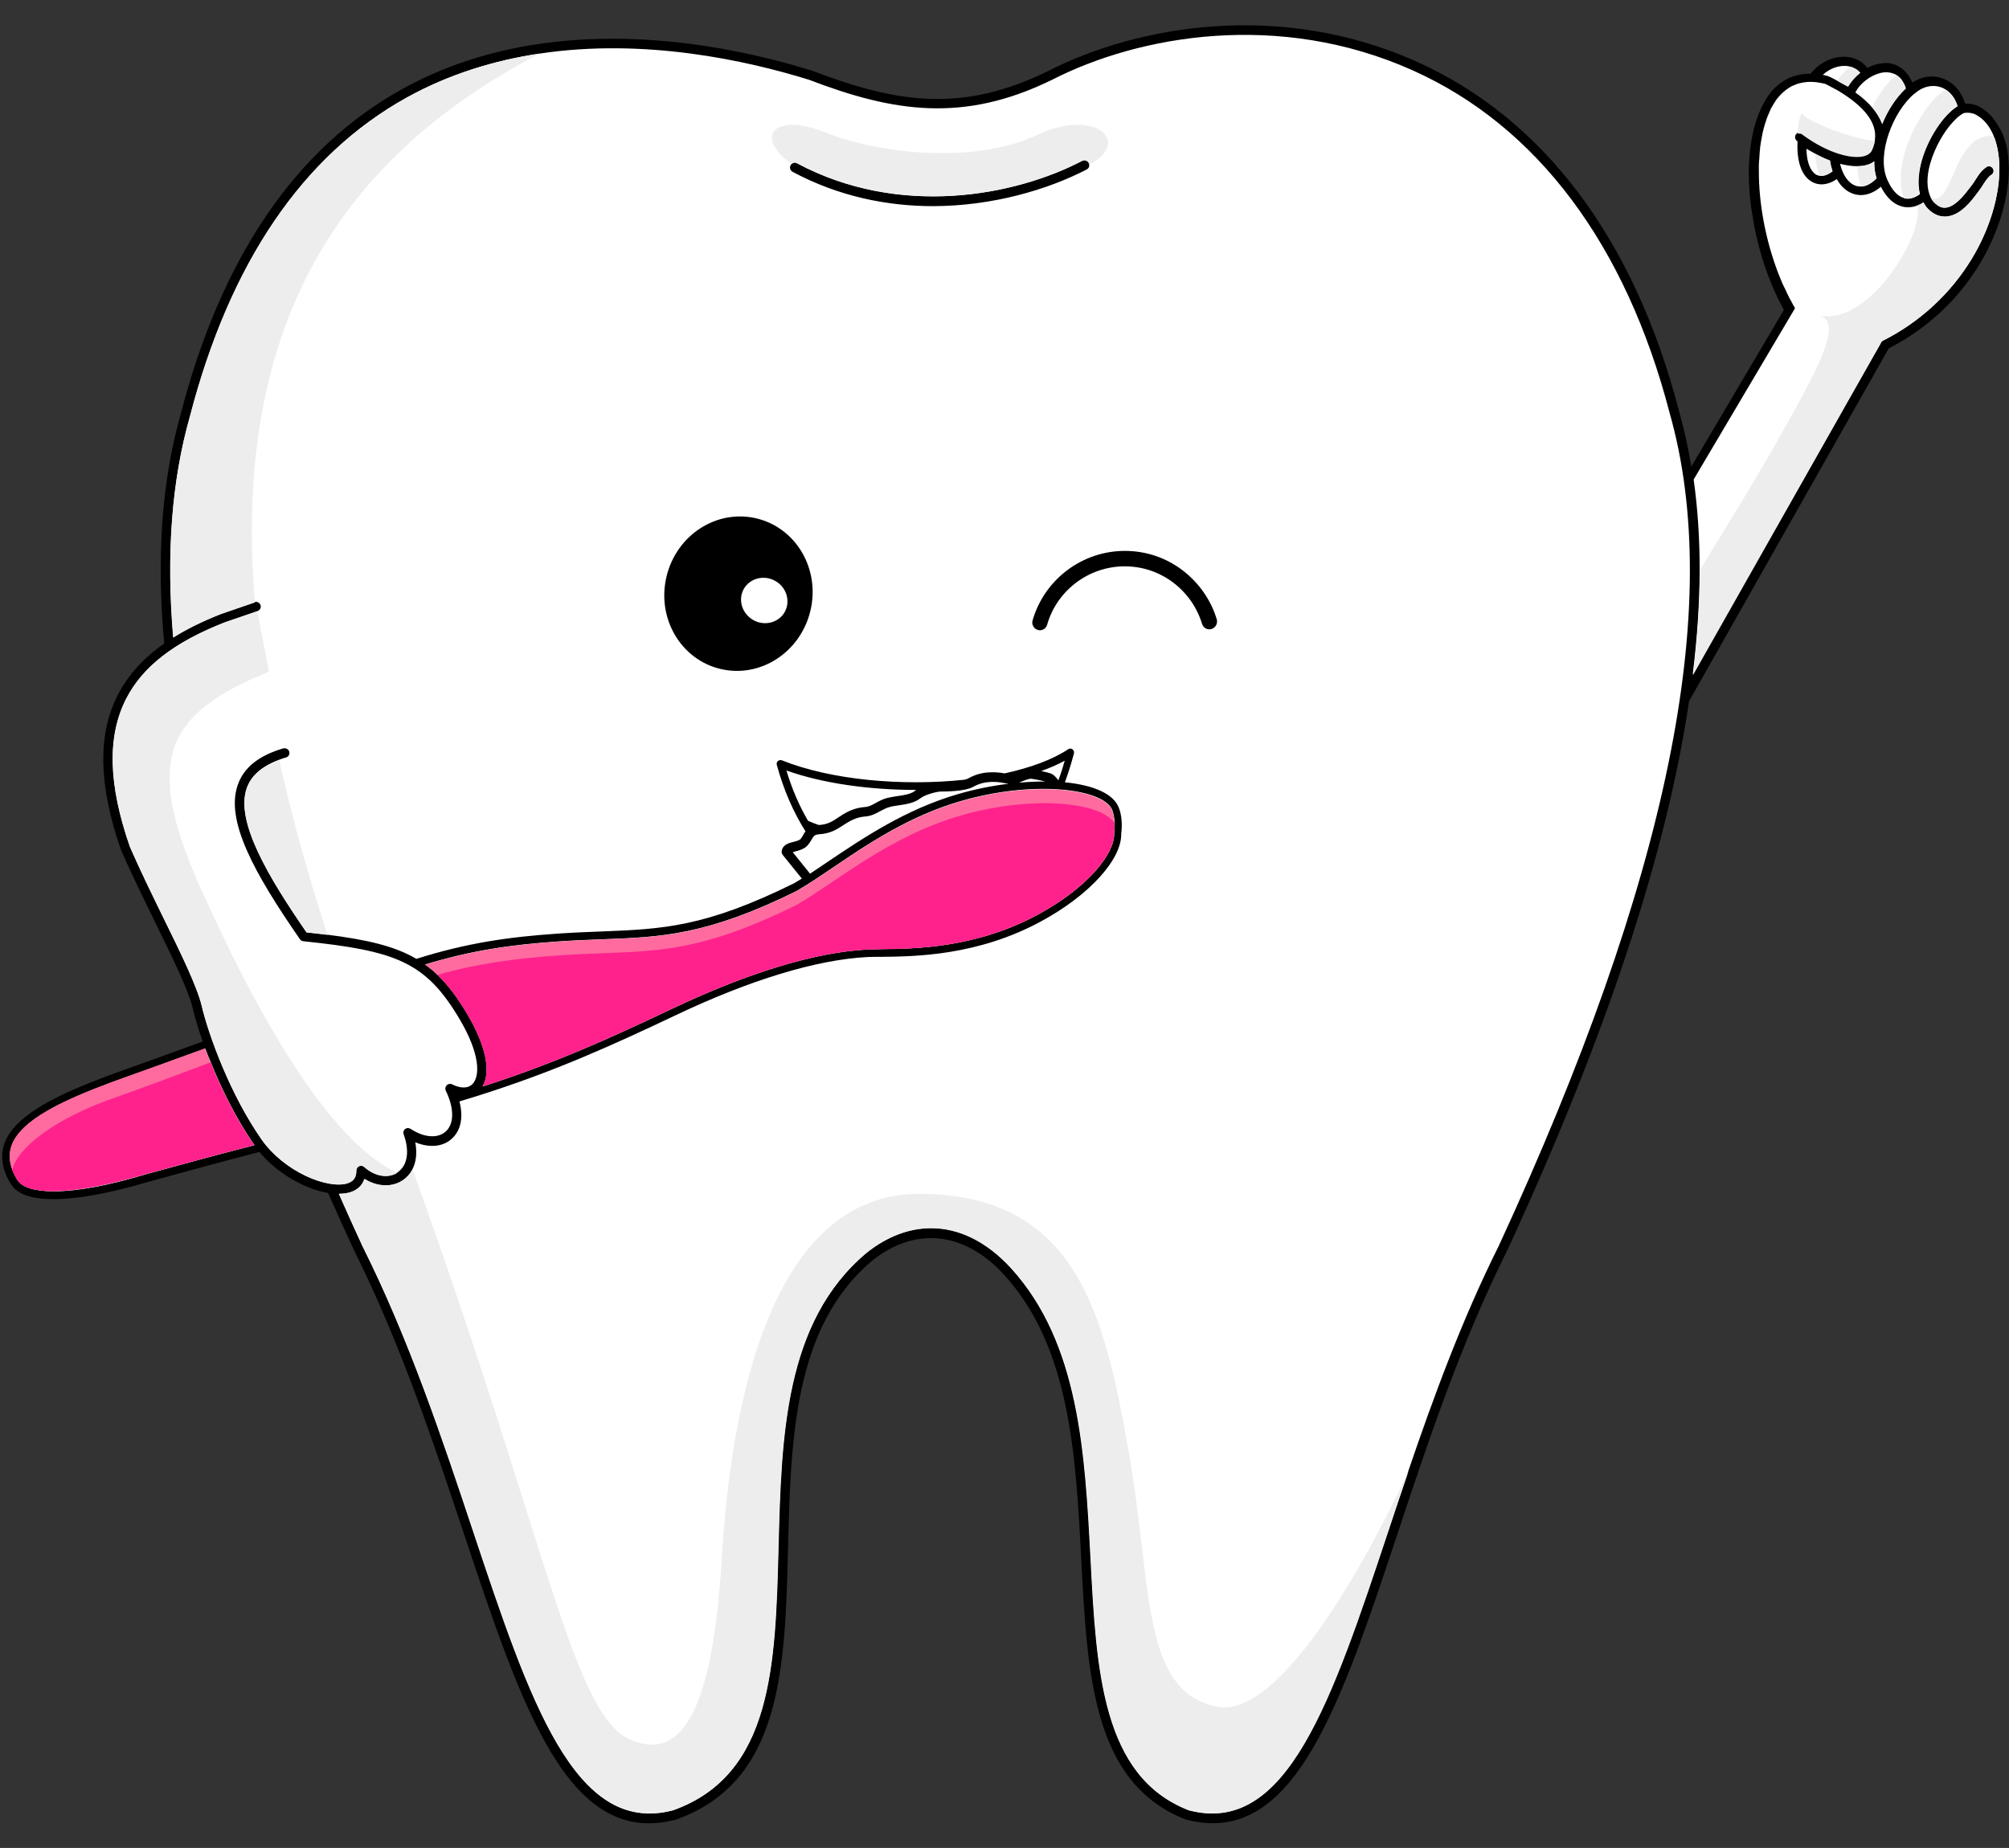
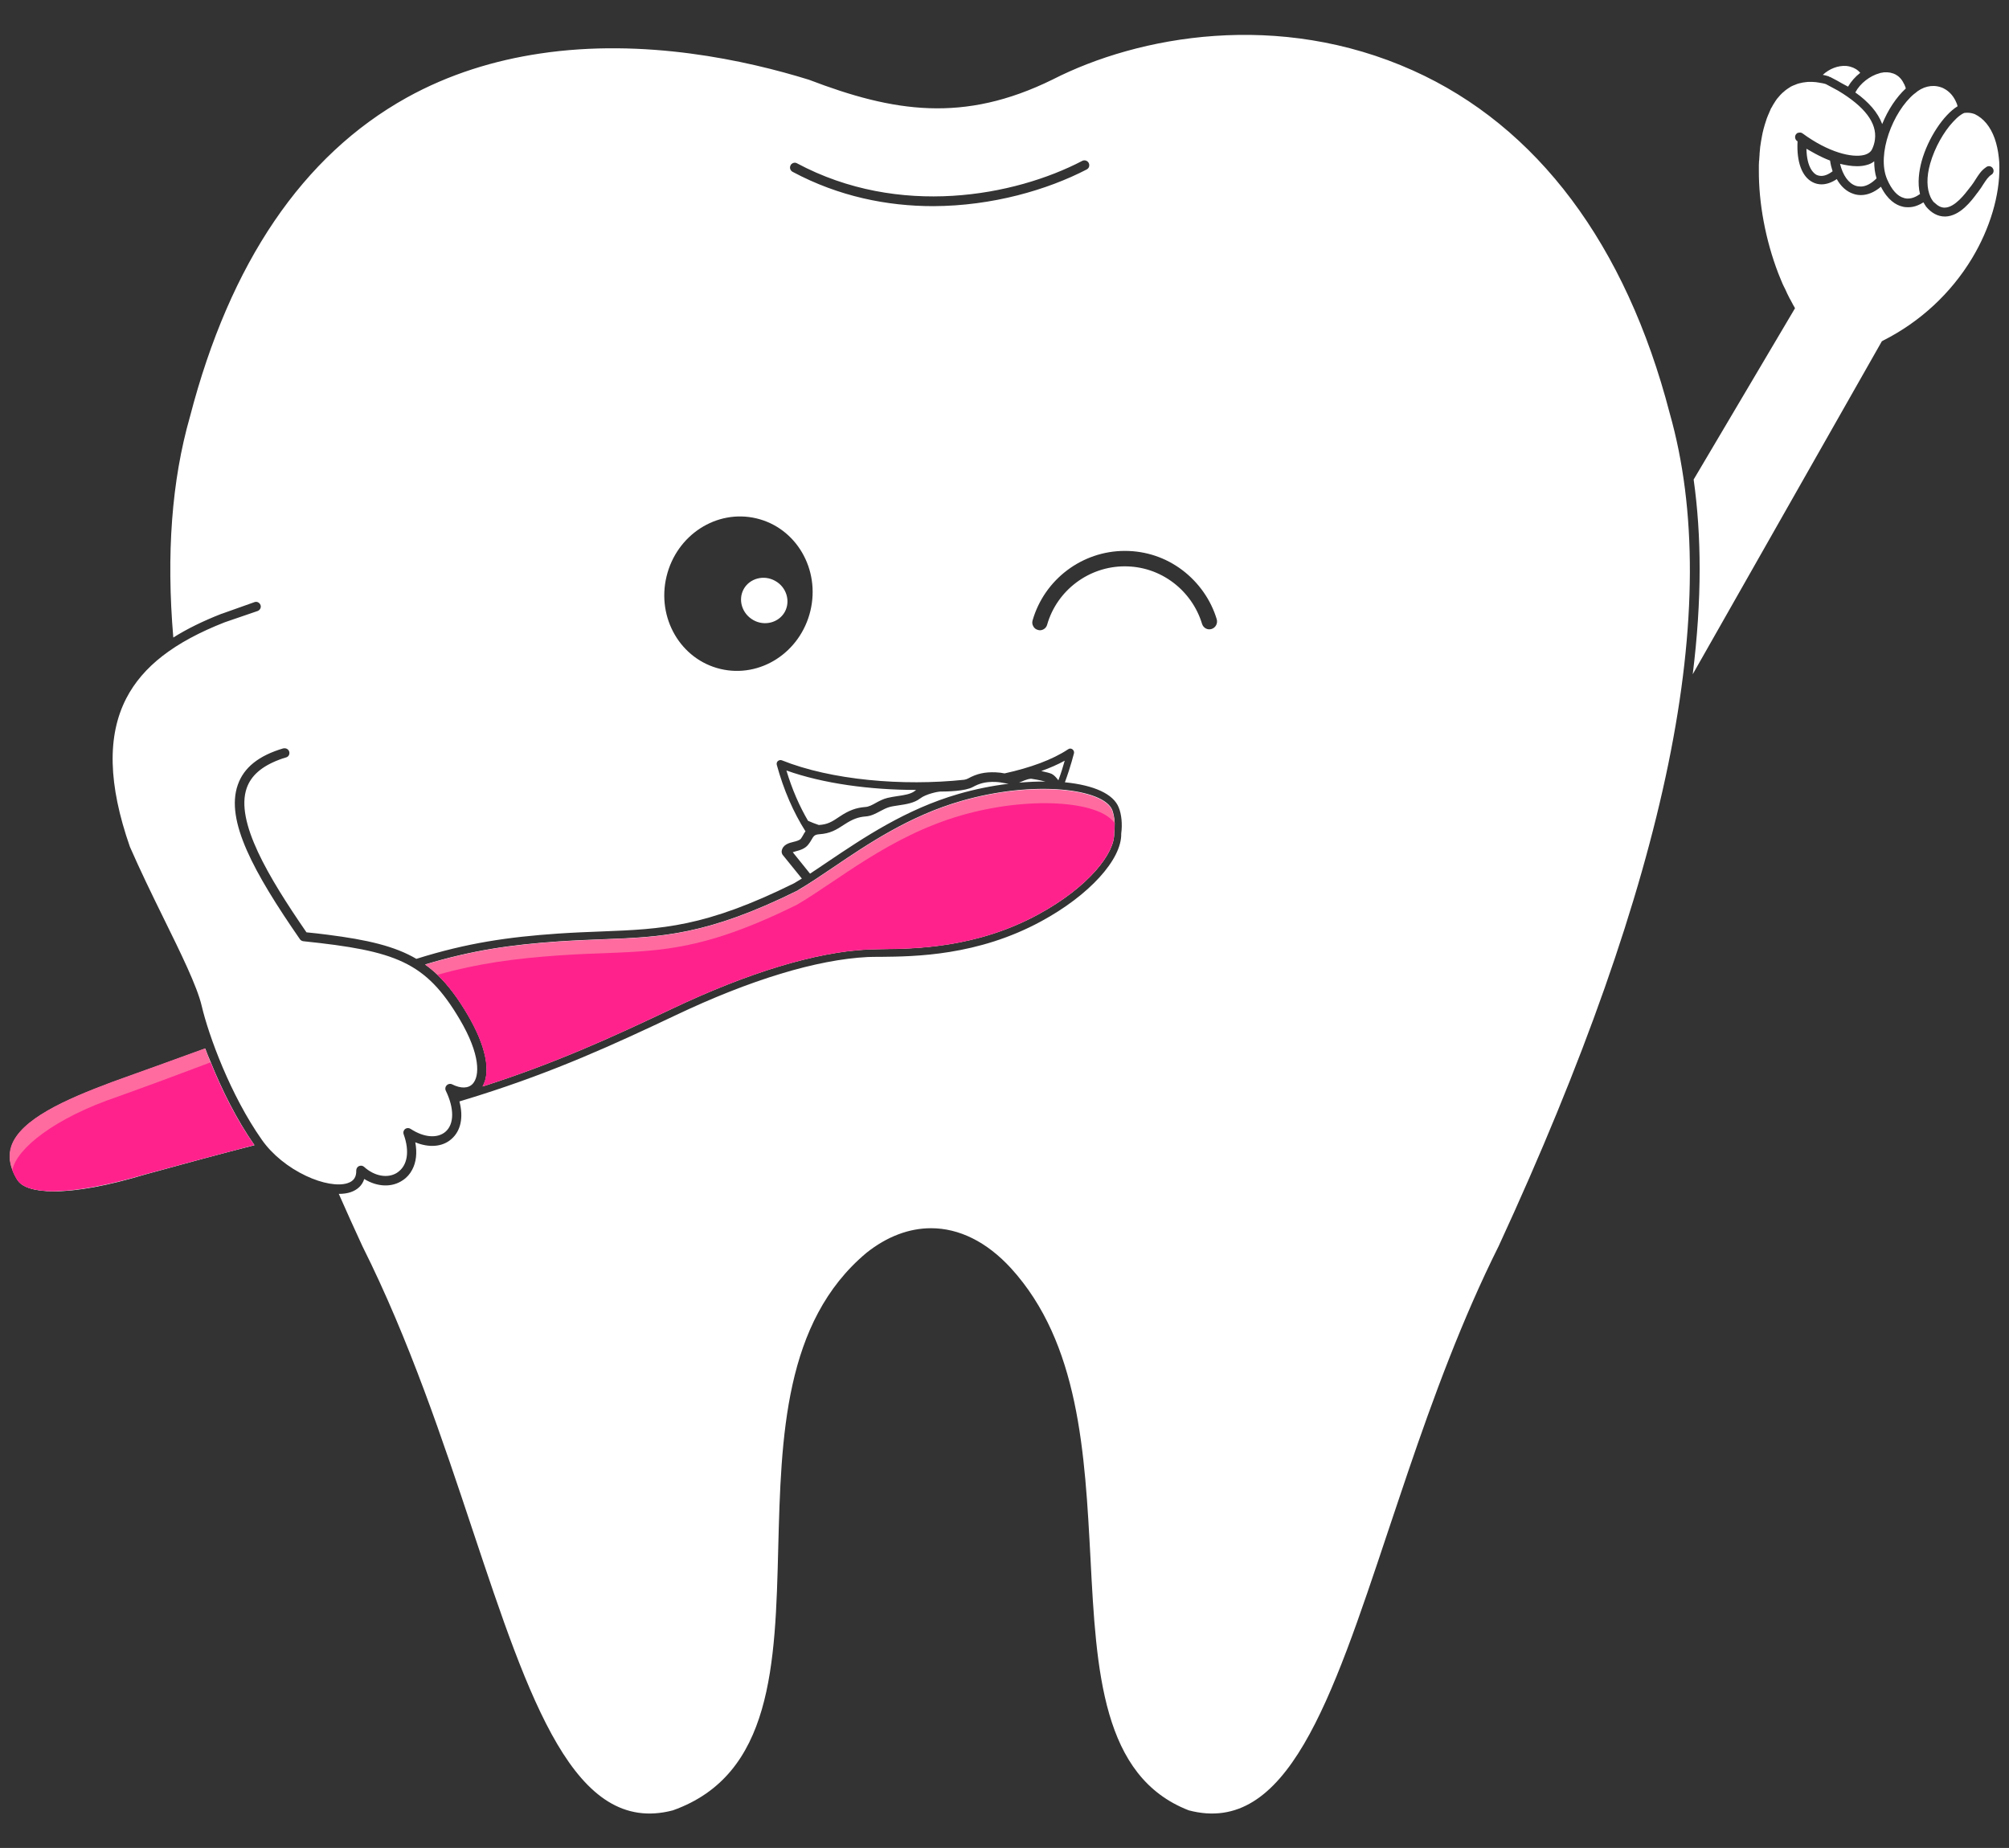
<svg xmlns="http://www.w3.org/2000/svg" height="1017.4" preserveAspectRatio="xMidYMid meet" version="1.0" viewBox="-1.1 -13.9 1105.9 1017.4" width="1105.9" zoomAndPan="magnify">
  <rect x="-1.1" y="-13.9" width="1105.9" height="1017.4" fill="#333333" stroke="none" />
  <g id="change1_1">
-     <path d="M1104.7,77.7C1104.7,77.7,1104.7,77.7,1104.7,77.7c0.1,6.3-0.6,12.9-2.2,19.7c-0.3,1.1-0.5,2.3-0.8,3.4 c-0.6,2.3-1.3,4.6-2,6.8c-2.7,8-6.3,15.9-10.8,23.5c-12,19.9-29.3,36.1-50.3,46.8L928.7,372.1c-12.5,84.3-45.7,184.5-100,302.2 c-25.7,51.3-44.2,107-60.5,156.2c-29.3,88.1-53,159.3-101.7,159.4c-4.7,0-9.6-0.7-14.7-2c-51.3-19.8-54.4-79.7-57.7-143.2 c-3-57.5-6.1-116.9-42.5-156.8l0,0c-21.7-23.7-48.7-26.7-72.4-7.9c-43.4,36.4-45,98.4-46.5,158.4c-1.7,66.2-3.3,128.7-61.7,149.5 c-59.2,15.6-84.5-60.7-116.7-157.3c-16.4-49.2-34.9-104.9-60.5-156.1c-4.9-10.7-9.7-21.2-14.3-31.6c-12.3-2.1-27.6-10.3-37.8-22.6 c-19.6,5.1-40,10.6-61.7,16.6c-21.2,6.3-38.7,9.4-51.6,9.4c-11.8,0-19.8-2.6-23.2-7.9c-0.1-0.1-0.2-0.2-0.3-0.4 c-4.8-7.8-6-15.3-3.6-22.2c5.7-16.4,31.2-27.8,58-37.8c8.2-3,16.7-6,25.3-9.1c8.5-3.1,17.2-6.2,25.9-9.4c-2.5-7.1-4.4-13.5-5.5-18.3 c-2.4-10.1-11.4-28.4-20.9-47.8c-6.3-12.9-12.8-26.1-18.4-38.9c0-0.1,0-0.1-0.1-0.2c-12.5-35.8-13.1-63.9-1.7-85.9 c5.6-10.7,13.9-20,25.4-28c-4.4-47.7-1.3-89.7,9.1-126.4C120.7,127.9,161.6,67.8,220,35.3C300.8-9.6,396.2,9.6,445.9,25 c46.5,17.8,82.6,23.5,130,0.2c48.5-24.8,127.3-39.1,203-5.1c69.8,31.4,119.7,97.8,144.2,192.1c2.8,9.9,5.1,20.2,6.8,30.8l51-86.3 c-8.5-15.3-14.4-33.4-17.3-51.9c0-0.1,0-0.3-0.1-0.4c-0.2-1.1-0.3-2.2-0.5-3.3c-0.1-0.4-0.1-0.9-0.2-1.3c-0.1-0.9-0.2-1.7-0.3-2.6 c-0.1-0.6-0.1-1.2-0.2-1.8c0-0.2-0.1-0.5-0.1-0.7c0-0.5-0.1-1-0.1-1.5c0-0.4-0.1-0.9-0.1-1.3c0-0.2,0-0.4,0-0.6 c-0.1-1-0.1-1.9-0.2-2.9c0-0.4,0-0.7-0.1-1.1c-0.7-17.1,1.8-31.8,7.1-42.5c0-0.1,0.1-0.1,0.1-0.2c0.4-0.7,0.8-1.5,1.2-2.2 c0.1-0.3,0.3-0.5,0.4-0.7c0.2-0.3,0.3-0.6,0.5-0.9c0.2-0.3,0.3-0.5,0.5-0.8c0.1-0.2,0.3-0.4,0.4-0.6c0.4-0.6,0.8-1.1,1.2-1.7 c0.1-0.1,0.1-0.2,0.2-0.3c0.1-0.1,0.2-0.3,0.3-0.4c0.3-0.4,0.7-0.8,1-1.2c0.3-0.3,0.5-0.6,0.8-0.8c0.2-0.2,0.4-0.4,0.6-0.6 c0.3-0.3,0.6-0.6,0.9-0.8c0.2-0.2,0.4-0.3,0.5-0.5c0.3-0.3,0.7-0.6,1-0.8c0.1-0.1,0.3-0.2,0.4-0.3c0.4-0.3,0.8-0.6,1.2-0.8 c0.1-0.1,0.2-0.1,0.2-0.2c1.9-1.2,3.9-2.2,6-2.9c0.1,0,0.2-0.1,0.4-0.1c0.4-0.1,0.9-0.3,1.3-0.4c0.2,0,0.4-0.1,0.6-0.1 c0.4-0.1,0.8-0.2,1.2-0.3c0.2,0,0.5-0.1,0.7-0.1c0.4-0.1,0.8-0.1,1.2-0.2c0.3,0,0.7-0.1,1-0.1c0.3,0,0.7-0.1,1-0.1c0.7,0,1.3,0,2,0 c5-6.3,12.4-9.8,19.6-9.3c4.9,0.4,9,2.5,11.6,6.1c2.9-1.5,5.9-2.4,8.8-2.6c0.3,0,0.7-0.1,1-0.1c0.2,0,0.4,0,0.6,0c0.2,0,0.4,0,0.7,0 c0.3,0,0.5,0,0.8,0.1c0,0,0.1,0,0.1,0c0.5,0.1,1.1,0.2,1.6,0.3c0.1,0,0.2,0.1,0.3,0.1c0.5,0.1,0.9,0.3,1.4,0.4c0.1,0,0.1,0,0.2,0.1 c0.1,0,0.2,0.1,0.4,0.2c0.1,0.1,0.3,0.1,0.4,0.2c0.2,0.1,0.4,0.2,0.6,0.3c0.2,0.1,0.5,0.3,0.7,0.4c0.1,0.1,0.2,0.1,0.3,0.2 c0.4,0.2,0.8,0.5,1.2,0.8c0,0,0.1,0.1,0.1,0.1c0.4,0.3,0.7,0.6,1.1,0.9c0,0,0.1,0.1,0.1,0.1c0.8,0.8,1.6,1.7,2.3,2.7c0,0,0,0,0,0 c0.3,0.5,0.7,1.1,1,1.6c0,0.1,0.1,0.2,0.1,0.2c0.3,0.6,0.7,1.3,1,2c0.2-0.1,0.5-0.3,0.7-0.4c0.4-0.2,0.8-0.5,1.3-0.7 c0.2-0.1,0.5-0.2,0.7-0.3c0.4-0.2,0.9-0.4,1.3-0.6c0.3-0.1,0.6-0.2,0.9-0.3c0.4-0.1,0.8-0.3,1.1-0.4c0.4-0.1,0.9-0.2,1.3-0.3 c0.3,0,0.5-0.1,0.8-0.1c2.8-0.4,5.6-0.2,8.3,0.8c6.1,2,10.6,7.1,12.6,13.9c0.9,0,1.9,0,3.1,0.2c1.1,0.2,2.3,0.4,3.5,0.9l0.2,0.1 c4.5,2.1,8.2,5.6,11,10.3C1102.5,60.5,1104.5,68.4,1104.7,77.7z" />
-   </g>
+     </g>
  <g id="change2_1">
    <path d="M998.1,70.7c2.8,1.5,5.5,2.8,8.2,3.8c0.3,2.1,0.8,4.1,1.4,5.9c-2.5,1.9-4.9,2.8-7,2.5 c-0.6-0.1-1.2-0.2-1.8-0.5c-1.4-0.7-5.4-3.7-5.6-14.4C994.9,68.9,996.5,69.8,998.1,70.7z M1029.5,45.3c2.4,2.8,4.3,5.9,5.5,9.1 c3.2-7.9,7.8-14.8,13-19.6c0-0.1-0.1-0.2-0.1-0.3c0-0.1-0.1-0.2-0.1-0.4c-0.1-0.3-0.3-0.7-0.4-1c-0.1-0.3-0.3-0.7-0.5-1 c-0.1-0.1-0.1-0.2-0.2-0.4c-0.6-1.2-1.4-2.3-2.4-3.2c-0.2-0.2-0.3-0.3-0.5-0.4c0,0,0,0,0,0c-0.2-0.2-0.4-0.4-0.7-0.5 c-0.1-0.1-0.2-0.1-0.3-0.2c-0.2-0.2-0.5-0.3-0.7-0.4c-0.3-0.1-0.6-0.3-0.9-0.4c-0.1-0.1-0.3-0.1-0.4-0.1c-0.3-0.1-0.6-0.2-1-0.3 c-0.1,0-0.2,0-0.3-0.1c-1-0.2-2-0.2-3-0.2c-0.1,0-0.1,0-0.2,0c-0.4,0-0.8,0.1-1.3,0.2c-0.2,0-0.4,0.1-0.7,0.1 c-0.2,0-0.5,0.1-0.7,0.2c-5.3,1.4-10.8,5.6-13.4,10.6C1023.8,39.5,1026.9,42.3,1029.5,45.3z M1005.8,28.3l0.1,0.1 c0.2,0,0.5,0.1,0.7,0.2c1.2,0.6,2.4,1.3,3.6,1.9c1,0.6,2,1.1,3,1.7l3,1.6c1.7-2.9,4-5.5,6.7-7.6c-1.4-1.7-3.3-2.8-5.5-3.4 c-0.7-0.2-1.4-0.3-2.2-0.4c-4.5-0.3-9.2,1.5-12.9,4.9c1.1,0.2,2.1,0.5,3.2,0.8L1005.8,28.3z M1037.7,84.8c2.5,5.8,5.7,9.4,9.3,10.3 c0.1,0,0.1,0,0.2,0.1c3.6,0.9,6.8-1,8.5-2.2c0,0,0,0,0.1,0c0,0,0-0.1,0-0.1c-1.5-6.1-0.5-12.8,0.9-18c3.5-12.7,12.1-25.6,19.8-30.3 c-0.2-0.9-0.5-1.7-0.9-2.5c-1.3-2.9-3.2-5.1-5.5-6.6c-0.9-0.6-1.9-1.1-2.9-1.4c-4.8-1.6-10.1-0.3-14.3,3.5l-0.2,0.1 C1040.9,47.5,1031.8,71.1,1037.7,84.8z M1026.2,77c-1.5,0.4-3.1,0.6-4.9,0.6c-0.1,0-0.2,0-0.3,0c-2.8,0-5.9-0.5-9.2-1.3 c1.5,6.3,4.7,10.8,8.7,12.1c0.9,0.3,1.9,0.4,2.9,0.4c2.8-0.1,5.7-1.7,8.5-4.5c-0.9-2.8-1.3-6-1.3-9.4 C1029.4,75.9,1027.9,76.6,1026.2,77z M1099.2,72.9c-0.4-3.9-1.2-7.5-2.3-10.6c-2.3-6.4-6-11-11-13.4c-1.9-0.7-3.6-0.8-4.8-0.7 c-0.5,0-0.8,0.1-1,0.1c-0.7,0.3-1.4,0.7-2.2,1.3c-1.3,0.9-2.6,2.2-4,3.7c-4.9,5.3-9.9,13.8-12.5,22.9c-2.1,7.4-1.9,13.8,0.2,18.4 c0.3,0.7,0.7,1.3,1.1,1.9c0.1,0.1,0.1,0.2,0.2,0.3c0.3,0.4,0.6,0.7,1,1c1.9,1.8,3.7,2.7,5.7,2.6c5.5-0.2,11-7.6,13.4-10.7 c0.3-0.4,0.5-0.7,0.8-1c1-1.3,1.8-2.5,2.6-3.8c1.6-2.5,3.1-4.9,5.6-6.6c0.1-0.1,0.2-0.2,0.4-0.3c1.2-0.8,2.8-0.4,3.5,0.8 c0.8,1.2,0.4,2.8-0.8,3.5c-1.7,1.1-2.9,2.9-4.4,5.2c-0.8,1.3-1.7,2.7-2.8,4.1c-0.2,0.3-0.4,0.6-0.7,0.9c-3,4.1-9.3,12.5-17.3,12.8 c-0.1,0-0.3,0-0.4,0c-3.8,0-7.3-1.8-10.4-5.5c0,0-0.1-0.1-0.1-0.2c-0.5-0.7-0.9-1.4-1.3-2.1c-1.1,0.7-2.2,1.3-3.3,1.7 c-1.7,0.7-3.4,1-5.2,1c-1.1,0-2.2-0.1-3.2-0.4c-3.3-0.8-7.9-3.4-11.7-10.9c-3.5,3-7.3,4.6-11,4.6c-1.4,0-2.8-0.2-4.2-0.7 c-3.7-1.2-6.9-4.1-9.1-8.1c-2.8,1.9-5.7,2.9-8.4,2.9c-1.7,0-3.4-0.4-4.9-1.2c-5.9-3-8.9-11.2-8.3-22.5c-0.1-0.1-0.2-0.1-0.3-0.2 c-1.1-0.8-1.4-2.5-0.6-3.6c0.2-0.3,0.5-0.5,0.7-0.7c0.2-0.1,0.4-0.2,0.6-0.2c0.8-0.2,1.6-0.2,2.3,0.3c14.4,10.6,27.4,13.6,34,11.9 c2.2-0.6,3.7-1.7,4.4-3.3c0.8-1.7,1.3-3.5,1.5-5.2c1.2-9.1-5.6-18.1-20.3-26.9l-6.7-3.6c-1.2-0.4-2.5-0.6-3.7-0.8 c-1.2-0.2-2.4-0.4-3.6-0.4c-0.3,0-0.6,0-0.9,0c-0.3,0-0.6,0-0.8,0c-0.3,0-0.6,0-0.9,0c-0.3,0-0.5,0-0.8,0.1c-0.3,0-0.6,0-0.9,0.1 c-0.3,0-0.6,0.1-0.9,0.1c-0.5,0.1-0.9,0.2-1.4,0.3c-0.3,0.1-0.6,0.1-0.9,0.2c-0.2,0.1-0.5,0.2-0.7,0.2c-0.3,0.1-0.5,0.2-0.8,0.3 c-0.2,0.1-0.5,0.2-0.7,0.3c-0.3,0.1-0.5,0.2-0.8,0.3c-0.2,0.1-0.4,0.2-0.7,0.3c-0.3,0.1-0.5,0.3-0.8,0.4c-0.2,0.1-0.4,0.2-0.6,0.4 c-0.3,0.2-0.5,0.3-0.8,0.5c-0.2,0.1-0.4,0.3-0.6,0.4c-0.3,0.2-0.5,0.4-0.8,0.6c-0.2,0.1-0.4,0.3-0.5,0.4c-0.3,0.2-0.5,0.5-0.8,0.7 c-0.2,0.1-0.3,0.3-0.5,0.4c-0.3,0.3-0.6,0.6-0.9,0.9c-0.1,0.1-0.2,0.2-0.3,0.3c-0.4,0.4-0.8,0.9-1.2,1.4c-0.1,0.1-0.1,0.2-0.2,0.2 c-0.4,0.5-0.8,1-1.1,1.5c-0.1,0.2-0.3,0.4-0.4,0.6c-0.2,0.4-0.5,0.8-0.7,1.1c-0.2,0.4-0.5,0.8-0.7,1.2c-0.2,0.4-0.4,0.8-0.7,1.2 c-0.2,0.4-0.4,0.7-0.5,1.1c-0.2,0.5-0.5,1.1-0.7,1.6c-0.1,0.3-0.2,0.6-0.4,0.9c-0.3,0.7-0.5,1.3-0.8,2c-0.1,0.2-0.1,0.4-0.2,0.6 c-0.3,0.8-0.5,1.6-0.8,2.5c0,0.1-0.1,0.2-0.1,0.3c-0.3,0.9-0.5,1.9-0.8,2.8c0,0,0,0.1,0,0.1c-0.3,1-0.5,2.1-0.7,3.1c0,0,0,0,0,0 c-0.2,1.1-0.4,2.2-0.6,3.3c0,0,0,0,0,0c-0.2,1.1-0.3,2.2-0.5,3.3c0,0.1,0,0.1,0,0.2c-0.1,1-0.2,2.1-0.3,3.2c0,0.1,0,0.3,0,0.4 c-0.1,1-0.1,1.9-0.2,2.9c0,0.3,0,0.6-0.1,0.8c0,0.8-0.1,1.6-0.1,2.4c0,0.5,0,1,0,1.5c0,0.4,0,0.8,0,1.2c-0.1,18,3.6,38.3,10.7,56.8 c0,0,0,0,0,0c0.5,1.2,1,2.5,1.5,3.7c0.1,0.2,0.2,0.5,0.3,0.7c0.4,1,0.8,2,1.3,2.9c0.2,0.5,0.5,1,0.7,1.4c0.3,0.7,0.7,1.4,1,2.2 c0.4,0.7,0.7,1.5,1.1,2.2c0.2,0.4,0.4,0.9,0.7,1.3c0.6,1.1,1.1,2.1,1.7,3.2c0.1,0.1,0.1,0.2,0.2,0.3l0.7,1.3l-55.8,94.3 c2.2,15.6,3.3,32,3.3,49.2c0,18.4-1.3,37.8-3.8,58L1034.8,174l0.7-0.4c20.4-10.3,37.3-26,48.9-45.2c9.9-16.4,15.4-34.9,15.1-50.7 C1099.5,76.1,1099.4,74.4,1099.2,72.9z M449.8,440.3c4.5-0.3,6.9-1.6,11.4-4.7c5.1-3.4,9-4.8,14-5.2c1.9-0.1,3.8-1.1,5.9-2.3 c1.8-1,3.9-2.1,6.3-2.7c1.7-0.4,3.5-0.7,5.5-1c3.6-0.5,7.3-1.1,9.4-2.7c0.3-0.2,0.6-0.5,0.9-0.7c-25.4,0-51.2-3.5-71.4-10.7 c3.1,10.3,7.1,19.5,11.9,27.7c1.8,0.8,3.8,1.6,5.9,2.3C449.7,440.3,449.8,440.3,449.8,440.3z M581.5,415.7c1.5-3.9,2.6-7.6,3.5-10.8 c-3.8,2.1-8.2,4-12.9,5.7c2.8,0.6,4.7,1.1,5.8,1.6C579.1,412.8,580.4,414.2,581.5,415.7z M918,213.5 c30.1,106.1-0.7,256.2-94.1,458.6c-20.2,40.4-36,83.5-49.8,124c-3.8,11.1-7.4,22.1-11,32.7c-31.3,93.9-55.9,168.2-109.8,154 c-47.8-18.5-50.9-76.7-54.1-138.4c-3.1-58.4-6.2-118.8-43.8-160.1c0,0,0,0,0,0c-13.4-14.6-28.6-22-44-22c-12,0-24.2,4.5-35.6,13.6 c-45.3,38-46.9,101.2-48.5,162.3c-1.6,64.3-3.2,125.1-58,144.6c-54.1,14.2-78.8-60-110.1-153.9c-16.4-49.3-35-105.2-60.8-156.7 c-4.5-9.7-8.8-19.3-13-28.8c2.4,0,4.6-0.3,6.4-0.9c3.9-1.3,6.5-3.8,7.6-7.3c7.1,4.4,15.2,4.8,21.2,0.7c2.3-1.5,4-3.5,5.2-5.8 c2.2-4.1,2.8-9.3,1.7-15.1c7.5,3.1,15,2.6,19.9-1.8c5.2-4.5,6.7-12,4.4-20.7c3.5-1.1,7-2.1,10.4-3.2c42.4-13.4,74.1-27.9,108.3-44.1 c41.4-19.7,78.1-30.8,106-32.2c2-0.1,4.5-0.1,7.3-0.1c18.6-0.2,53.2-0.5,88.3-19.6c26.4-14.3,44.4-34.1,44-48.3 c0.7-5,0.2-10.6-1.4-14.4c-2.9-7.3-13.4-12.2-29.6-13.8c3.4-9.3,4.9-15.8,5-16c0.2-0.8-0.2-1.7-0.9-2.2c-0.7-0.5-1.6-0.5-2.3,0 c-8.7,5.8-20.9,10.2-35,13.3c-1.4-0.3-3-0.5-5-0.6c-5.9-0.2-10.2,0.7-15.1,3.4c-0.5,0.3-1.2,0.5-2.1,0.7 c-34,3.6-73.2,0.2-100.4-10.7c-0.7-0.3-1.6-0.1-2.2,0.4c-0.6,0.5-0.8,1.4-0.6,2.1c3.8,13.9,9.2,26.2,15.8,36.6 c-0.5,0.6-0.9,1.3-1.2,1.9c-0.4,0.7-0.8,1.4-1.3,2.1c-0.7,0.9-2.4,1.4-4.1,1.8c-2.5,0.6-5.9,1.5-6.5,5c-0.1,0.7,0.1,1.5,0.5,2.1 l10.6,13.1c-1.5,0.9-2.9,1.8-4.3,2.6c-49.1,24.3-72.8,25.2-105.5,26.5c-7.7,0.3-15.7,0.6-24.6,1.2c-27.3,1.9-49.8,5.1-77.8,13.9 c-11.9-7-27-10.5-49-13.3c-3.7-0.5-7.5-0.9-11.5-1.3c-21-30.5-39.3-61.1-32.9-79.4c2.4-6.9,8.3-12,17.8-15.6 c1.2-0.5,2.5-0.9,3.9-1.3c1.4-0.4,2.1-1.8,1.7-3.2c-0.4-1.3-1.7-2-3-1.8c-0.1,0-0.2,0-0.2,0c-13.6,4-21.8,10.6-25.1,20.1 c-6.9,19.6,8.7,48.1,34.2,85c0.4,0.6,1.1,1,1.9,1.1c50.9,5.3,67.3,11.3,86,42.9c11.6,19.6,11.1,31.4,7.2,35.6 c-2.4,2.6-6.5,2.7-11.3,0.3c-1-0.5-2.2-0.3-3,0.5c-0.8,0.8-1,2-0.5,3c4.7,9.7,4.7,18.4-0.2,22.6c-4.4,3.8-11.9,3.2-19.2-1.6 c-0.9-0.6-2.1-0.6-3,0.1c-0.9,0.7-1.2,1.9-0.8,2.9c3.4,9.4,2.1,17.2-3.3,20.9c-0.1,0.1-0.3,0.2-0.4,0.3c-5.1,3.2-12.4,1.9-18.1-3.3 c-0.8-0.7-1.9-0.8-2.8-0.4c-0.9,0.4-1.5,1.4-1.5,2.4c0.1,3.7-1.4,5.9-4.8,7c-5.2,1.7-13.9,0.2-22.8-4c-9.8-4.6-18.7-11.8-24.3-19.8 c-17.3-24.5-29.4-57.6-33.2-73.9c-2.5-10.6-11.2-28.4-21.3-48.9c-6.3-12.8-12.7-26-18.2-38.6c-12-34.4-12.6-61.1-2-81.7 c9.1-17.6,26.4-31,54.2-41.9l17.8-6.1l0.3-0.1c1.3-0.5,2.1-1.9,1.6-3.3c-0.5-1.3-1.9-2.1-3.3-1.6l0,0L121,324c0,0-0.1,0-0.1,0 c-10.2,4-19,8.3-26.6,13.1c-3.9-45.9-0.9-86.4,9.2-121.7c22-84.7,62.1-143.7,119.2-175.5c23.6-13.1,48.6-20.6,73.3-24.3 C353.7,6.9,410,19.4,444.2,30c46.5,17.8,85.1,24,134.1-0.1c47.4-24.2,124.5-38.2,198.4-5C845.1,55.6,893.9,120.8,918,213.5z M415.3,271.5c-21.9-5.2-44,9.1-49.5,32c-5.5,22.9,7.8,45.7,29.7,50.9c21.9,5.2,44-9.1,49.5-32C450.5,299.5,437.2,276.7,415.3,271.5 z M597.1,79.4c1-0.5,1.5-1.5,1.4-2.5c0-0.4-0.1-0.7-0.3-1.1c-0.7-1.3-2.3-1.8-3.6-1.1c-37.2,19.4-100.7,31.4-157,1.3 c-1.1-0.6-2.3-0.3-3.1,0.5c-0.2,0.2-0.3,0.4-0.4,0.6c-0.7,1.3-0.2,2.9,1.1,3.6c25.4,13.6,52.1,18.9,77.4,18.9 C545.2,99.5,575.5,90.6,597.1,79.4z M668.7,327.1c-3.2-10.7-9.9-20.2-18.8-27c-9.2-7-20.2-10.7-31.8-10.7 c-23.5,0-44.3,15.7-50.8,38.3c-0.3,1.1-0.2,2.2,0.4,3.2c0.5,1,1.4,1.7,2.5,2c0.4,0.1,0.8,0.2,1.1,0.2c1.8,0,3.5-1.2,4-3 c5.4-19,23-32.2,42.7-32.2c9.8,0,19,3.1,26.8,9c7.5,5.7,13.1,13.7,15.8,22.7c0.7,2.2,3,3.5,5.2,2.8 C668.1,331.7,669.3,329.3,668.7,327.1z M425.6,305.9c-6.2-3.5-14-1.4-17.3,4.5c-3.3,6-0.9,13.6,5.3,17.1c6.2,3.5,14,1.4,17.3-4.5 C434.2,317,431.8,309.3,425.6,305.9z M435.3,455.3l9.5,11.8c3.3-2.2,6.8-4.5,10.3-6.9c18.9-12.7,42.4-28.6,71.5-37 c9-2.6,18.4-4.5,27.5-5.6c-0.7-0.1-1.3-0.2-2-0.3c-1.5-0.3-3.1-0.6-5.2-0.7c-5.7-0.2-9,0.9-12.5,2.8c-4.2,2.3-14,2.5-18.1,2.5 c-0.9,0-7.7,1.3-10.9,3.8c-3.2,2.5-7.8,3.2-11.9,3.8c-1.8,0.3-3.5,0.5-4.9,0.9c-1.8,0.5-3.5,1.4-5.2,2.3c-2.4,1.3-5,2.7-8,2.9 c-4,0.3-7.2,1.5-11.5,4.3c-4.8,3.2-8.1,5.1-14,5.5c-2.6,0.2-3.1,0.9-4.4,3.2c-0.4,0.7-0.9,1.5-1.6,2.4c-1.8,2.4-4.7,3.2-7,3.8 C436.6,454.9,435.9,455.1,435.3,455.3z M560.1,416.9c-0.1,0-0.2,0.1-0.3,0.1c5-0.4,9.9-0.7,14.6-0.6c-1.2-0.3-3.5-0.9-7.5-1.5 C566.1,414.7,564.3,415,560.1,416.9z M111.9,563.4c-8.8,3.2-17.4,6.3-25.9,9.4c-8.7,3.1-17.1,6.2-25.3,9.1 c-25.8,9.6-50.4,20.5-55.4,35.2c-1.4,4.2-1.3,8.6,0.6,13.3c0.6,1.7,1.5,3.4,2.5,5.1c0.1,0.1,0.2,0.2,0.3,0.4 c2.4,3.9,9.4,6.1,19.8,6.1c0,0,0,0,0.1,0c12.8,0,29.7-3.1,50.3-9.3c21.1-5.8,40.9-11.2,60.1-16.1c-9.8-14-18-30.6-24-45.5 C113.8,568.4,112.8,565.9,111.9,563.4z M438.1,476.3c-50,24.8-75.3,25.7-107.3,26.9c-7.7,0.3-15.6,0.6-24.5,1.2 c-25.9,1.8-47.3,4.8-73.4,12.7c2.4,1.7,4.7,3.6,6.9,5.7c5.9,5.7,11.2,12.8,16.6,22c10,17,12.9,31.3,8.2,39.4 c40.5-13,71.2-27.1,104.3-42.8c41.9-19.9,79.1-31.2,107.7-32.6c2-0.1,4.6-0.1,7.5-0.2c18.2-0.2,52.1-0.5,86.3-19.1 c28-15.2,42.2-33.9,41.8-44.6c0-0.1,0-0.3,0-0.4c0.3-1.8,0.3-3.6,0.3-5.3c-0.1-2.9-0.7-5.4-1.3-7.1c-4.7-11.8-42.9-16.7-83.3-5 c-28.5,8.2-51.7,23.9-70.3,36.5c-6.8,4.6-13.3,9-19.3,12.5C438.2,476.3,438.1,476.3,438.1,476.3z" fill="#FFF" />
  </g>
  <g id="change3_1">
    <path d="M114.8,571c6,14.9,14.2,31.6,24,45.5c-19.1,5-39,10.3-60.1,16.1c-20.6,6.1-37.6,9.2-50.3,9.3c0,0,0,0-0.1,0 c-10.4,0-17.4-2.2-19.8-6.1c-0.1-0.1-0.2-0.3-0.3-0.4c-1.1-1.8-1.9-3.5-2.5-5.1c-1.8-4.7-2-9.1-0.6-13.3 c5.1-14.7,29.7-25.6,55.4-35.2c8.2-3,16.7-6,25.3-9.1c8.5-3.1,17.2-6.2,25.9-9.4C112.8,565.9,113.8,568.4,114.8,571z M611.1,432.3 c-4.7-11.8-42.9-16.7-83.3-5c-28.5,8.2-51.7,23.9-70.3,36.5c-6.8,4.6-13.3,9-19.3,12.5c0,0-0.1,0-0.1,0.1 c-50,24.8-75.3,25.7-107.3,26.9c-7.7,0.3-15.6,0.6-24.5,1.2c-25.9,1.8-47.3,4.8-73.4,12.7c2.4,1.7,4.7,3.6,6.9,5.7 c5.9,5.7,11.2,12.8,16.6,22c10,17,12.9,31.3,8.2,39.4c40.5-13,71.2-27.1,104.3-42.8c41.9-19.9,79.1-31.2,107.7-32.6 c2-0.1,4.6-0.1,7.5-0.2c18.2-0.2,52.1-0.5,86.3-19.1c28-15.2,42.2-33.9,41.8-44.6c0-0.1,0-0.3,0-0.4c0.3-1.8,0.3-3.6,0.3-5.3 C612.3,436.5,611.7,434,611.1,432.3z" fill="#FF6B9F" />
  </g>
  <g id="change4_1">
    <path d="M114.8,571c6,14.9,14.2,31.6,24,45.5c-19.1,5-39,10.3-60.1,16.1c-20.6,6.1-37.6,9.2-50.3,9.3c0,0,0,0-0.1,0 c-10.4,0-17.4-2.2-19.8-6.1c-0.1-0.1-0.2-0.3-0.3-0.4c-1.1-1.8-1.9-3.5-2.5-5.1c2.3-11.8,23.2-28.7,58.2-40.5 C80.1,584,97.1,577.7,114.8,571z M527.7,435.1c-39.2,11.4-67.8,36.1-90.1,49.1c-61.2,30.3-83.9,24.6-131,27.9 c-24.1,1.7-44.1,4.3-66.9,10.7c5.9,5.7,11.2,12.8,16.6,22c10,17,12.9,31.3,8.2,39.4c40.5-13,71.2-27.1,104.3-42.8 c41.9-19.9,79.1-31.2,107.7-32.6c2-0.1,4.6-0.1,7.5-0.2c18.2-0.2,52.1-0.5,86.3-19.1c28-15.2,42.2-33.9,41.8-44.6c0-0.1,0-0.3,0-0.4 c0.3-1.8,0.3-3.6,0.3-5.3C603.8,426.9,565,424.3,527.7,435.1z" fill="#FF228D" />
  </g>
  <g id="change5_1">
-     <path d="M988.7,59.8c-0.3-2.7,0-5.9,1.2-9.6c0.2-0.6,0.4-1.2,0.7-1.8c0.1,0.1,0.1,0.2,0.2,0.2 c0.1,0.1,0.1,0.1,0.2,0.2c4,5.2,31.5,14.8,39.9,14.8c-0.2,1.7-0.7,3.5-1.5,5.2c-0.7,1.6-2.2,2.7-4.4,3.3c-6.5,1.7-19.6-1.3-34-11.9 C990.3,59.6,989.4,59.5,988.7,59.8z M1026.2,77c-1.5,0.4-3.1,0.6-4.9,0.6c0.1,4,0.8,7.8,2.1,11.2c2.8-0.1,5.7-1.7,8.5-4.5 c-0.9-2.8-1.3-6-1.3-9.4C1029.4,75.9,1027.9,76.6,1026.2,77z M1046.9,95.2c0.1,0,0.1,0,0.2,0.1c3.6,0.9,6.8-1,8.5-2.2 c0-0.1,0-0.1,0-0.2c-1.5-6.1-0.5-12.8,0.9-18c3.5-12.7,12.1-25.6,19.8-30.3c-0.2-0.9-0.5-1.7-0.9-2.5c-1.3-2.9-3.2-5.1-5.5-6.6 C1058.7,41.5,1039.4,73.8,1046.9,95.2z M1016.2,33.8c1.7-2.9,4-5.5,6.7-7.6c-1.4-1.7-3.3-2.8-5.5-3.4c-2.4,1.7-4.9,4.4-7.2,7.7 c1,0.6,2,1.1,3,1.7L1016.2,33.8z M1000.6,82.9c2.1,0.3,4.6-0.6,7-2.5c-0.6-1.8-1.1-3.8-1.4-5.9c-2.7-1-5.4-2.3-8.2-3.8 C998.3,75,999.1,79.1,1000.6,82.9z M1048,34.8c0-0.1-0.1-0.2-0.1-0.3c0-0.1-0.1-0.2-0.1-0.4c-0.1-0.3-0.3-0.7-0.4-1 c-0.1-0.3-0.3-0.7-0.5-1c-0.1-0.1-0.1-0.2-0.2-0.4c-0.6-1.2-1.4-2.3-2.4-3.2c-0.6-0.2-1.2-0.4-1.9-0.6c-4.1,2.9-8.9,9.3-12.9,17.3 c2.4,2.8,4.3,5.9,5.5,9.1C1038.2,46.6,1042.8,39.6,1048,34.8z M134.8,420.1c-6.5,18.3,11.9,48.9,32.9,79.4c4.1,0.4,7.9,0.9,11.5,1.3 c-11-33.8-19.9-65.9-26.6-96.3C143.1,408.1,137.2,413.2,134.8,420.1z M668.5,925.7c-41.7-8.8-35.1-65.8-48.3-140.4 C607,710.7,592,643.4,504.8,643.4S400.3,776.1,396.3,843.1c-4,67-16.1,116.6-50.9,100.5C313.8,929.1,300.9,837.5,226,630 c-1.2,2.3-3,4.3-5.2,5.8c-6.1,4.1-14.2,3.7-21.2-0.7c-1.1,3.5-3.8,6-7.6,7.3c-1.9,0.6-4.1,0.9-6.4,0.9c4.2,9.5,8.5,19.1,13,28.8 c25.7,51.5,44.3,107.4,60.8,156.7c31.3,93.9,55.9,168.1,110.1,153.9c54.8-19.5,56.3-80.2,58-144.6c1.6-61.1,3.2-124.3,48.5-162.3 c11.4-9.1,23.6-13.6,35.6-13.6c15.4,0,30.7,7.4,44,22c0,0,0,0,0,0c37.6,41.3,40.8,101.7,43.8,160.1c3.2,61.7,6.3,120,54.1,138.4 c53.9,14.2,78.6-60.1,109.8-154c3.5-10.6,7.2-21.6,11-32.7C742.3,864,699.4,932.2,668.5,925.7z M1099.2,72.9 c-0.4-3.9-1.2-7.5-2.3-10.6c-0.3-0.4-0.6-0.9-0.9-1.3c-12.7-1.2-18.7,13.6-21.7,20.7c-3.2,7.5-7.1,16-11.8,13.3 c-0.4-0.2-0.6-0.3-0.8-0.3c0.3,0.7,0.7,1.3,1.1,1.9c0.3,0.4,0.7,0.8,1.1,1.3c1.9,1.8,3.7,2.7,5.7,2.6c5.5-0.2,11-7.6,13.4-10.7 c0.3-0.4,0.5-0.7,0.8-1c1-1.3,1.8-2.5,2.6-3.8c1.6-2.5,3.1-4.9,5.6-6.6c0.1-0.1,0.2-0.2,0.4-0.3c1.2-0.8,2.8-0.4,3.5,0.8 c0.8,1.2,0.4,2.8-0.8,3.5c-1.7,1.1-2.9,2.9-4.4,5.2c-0.8,1.3-1.7,2.7-2.8,4.1c-0.2,0.3-0.4,0.6-0.7,0.9c-3,4.1-9.3,12.5-17.3,12.8 c-0.1,0-0.3,0-0.4,0c-3.8,0-7.3-1.8-10.4-5.5c0,0-0.1-0.1-0.1-0.2c-0.5-0.7-0.9-1.4-1.3-2.1c-1.1,0.7-2.2,1.3-3.3,1.7 c3.4,17.7-27.3,65.9-53.7,60.6c12.3,4.2,0.8,26-23.6,69.3c-10.5,18.6-27,45.7-42.5,70.7c0,18.4-1.3,37.8-3.8,58L1034.8,174l0.7-0.4 c20.4-10.3,37.3-26,48.9-45.2c9.9-16.4,15.4-34.9,15.1-50.7C1099.5,76.1,1099.4,74.4,1099.2,72.9z M190.3,637.6 c3.3-1.1,4.8-3.3,4.8-7c0-1,0.6-2,1.5-2.4c0.9-0.4,2-0.3,2.8,0.4c5.8,5.2,13,6.4,18.1,3.3c-38-18.3-76.4-86.2-107.9-156.2 c-31.9-70.9-20-96.3,36.8-119.6l0.5-0.8l-6.4-32.5l-17.8,6.1c-27.9,10.9-45.1,24.3-54.2,41.9c-10.7,20.6-10,47.3,2,81.7 c5.5,12.6,12,25.8,18.2,38.6c10.1,20.5,18.7,38.3,21.3,48.9c3.9,16.3,15.9,49.3,33.2,73.9c5.7,8,14.5,15.2,24.3,19.8 C176.4,637.8,185.1,639.3,190.3,637.6z M434.5,76.4c0.8-0.8,2.1-1.1,3.1-0.5c56.3,30.1,119.8,18.2,157-1.3c1.3-0.7,2.9-0.2,3.6,1.1 c0.2,0.3,0.3,0.7,0.3,1.1c24.2-12.9,2.6-31.4-28.7-16.4c-33.3,15.9-86.1,10.9-116.6-1.4C426.1,48.2,413,60.2,434.5,76.4z M120.9,324 c0,0,0.1,0,0.1,0l18.2-6.2C127.4,174.4,178.2,77.1,295.9,15.6c-24.7,3.7-49.6,11.2-73.3,24.3c-57.1,31.8-97.2,90.8-119.2,175.5 c-10,35.3-13.1,75.8-9.2,121.7C101.9,332.3,110.7,328,120.9,324z" fill="#EDEDED" />
-   </g>
+     </g>
</svg>